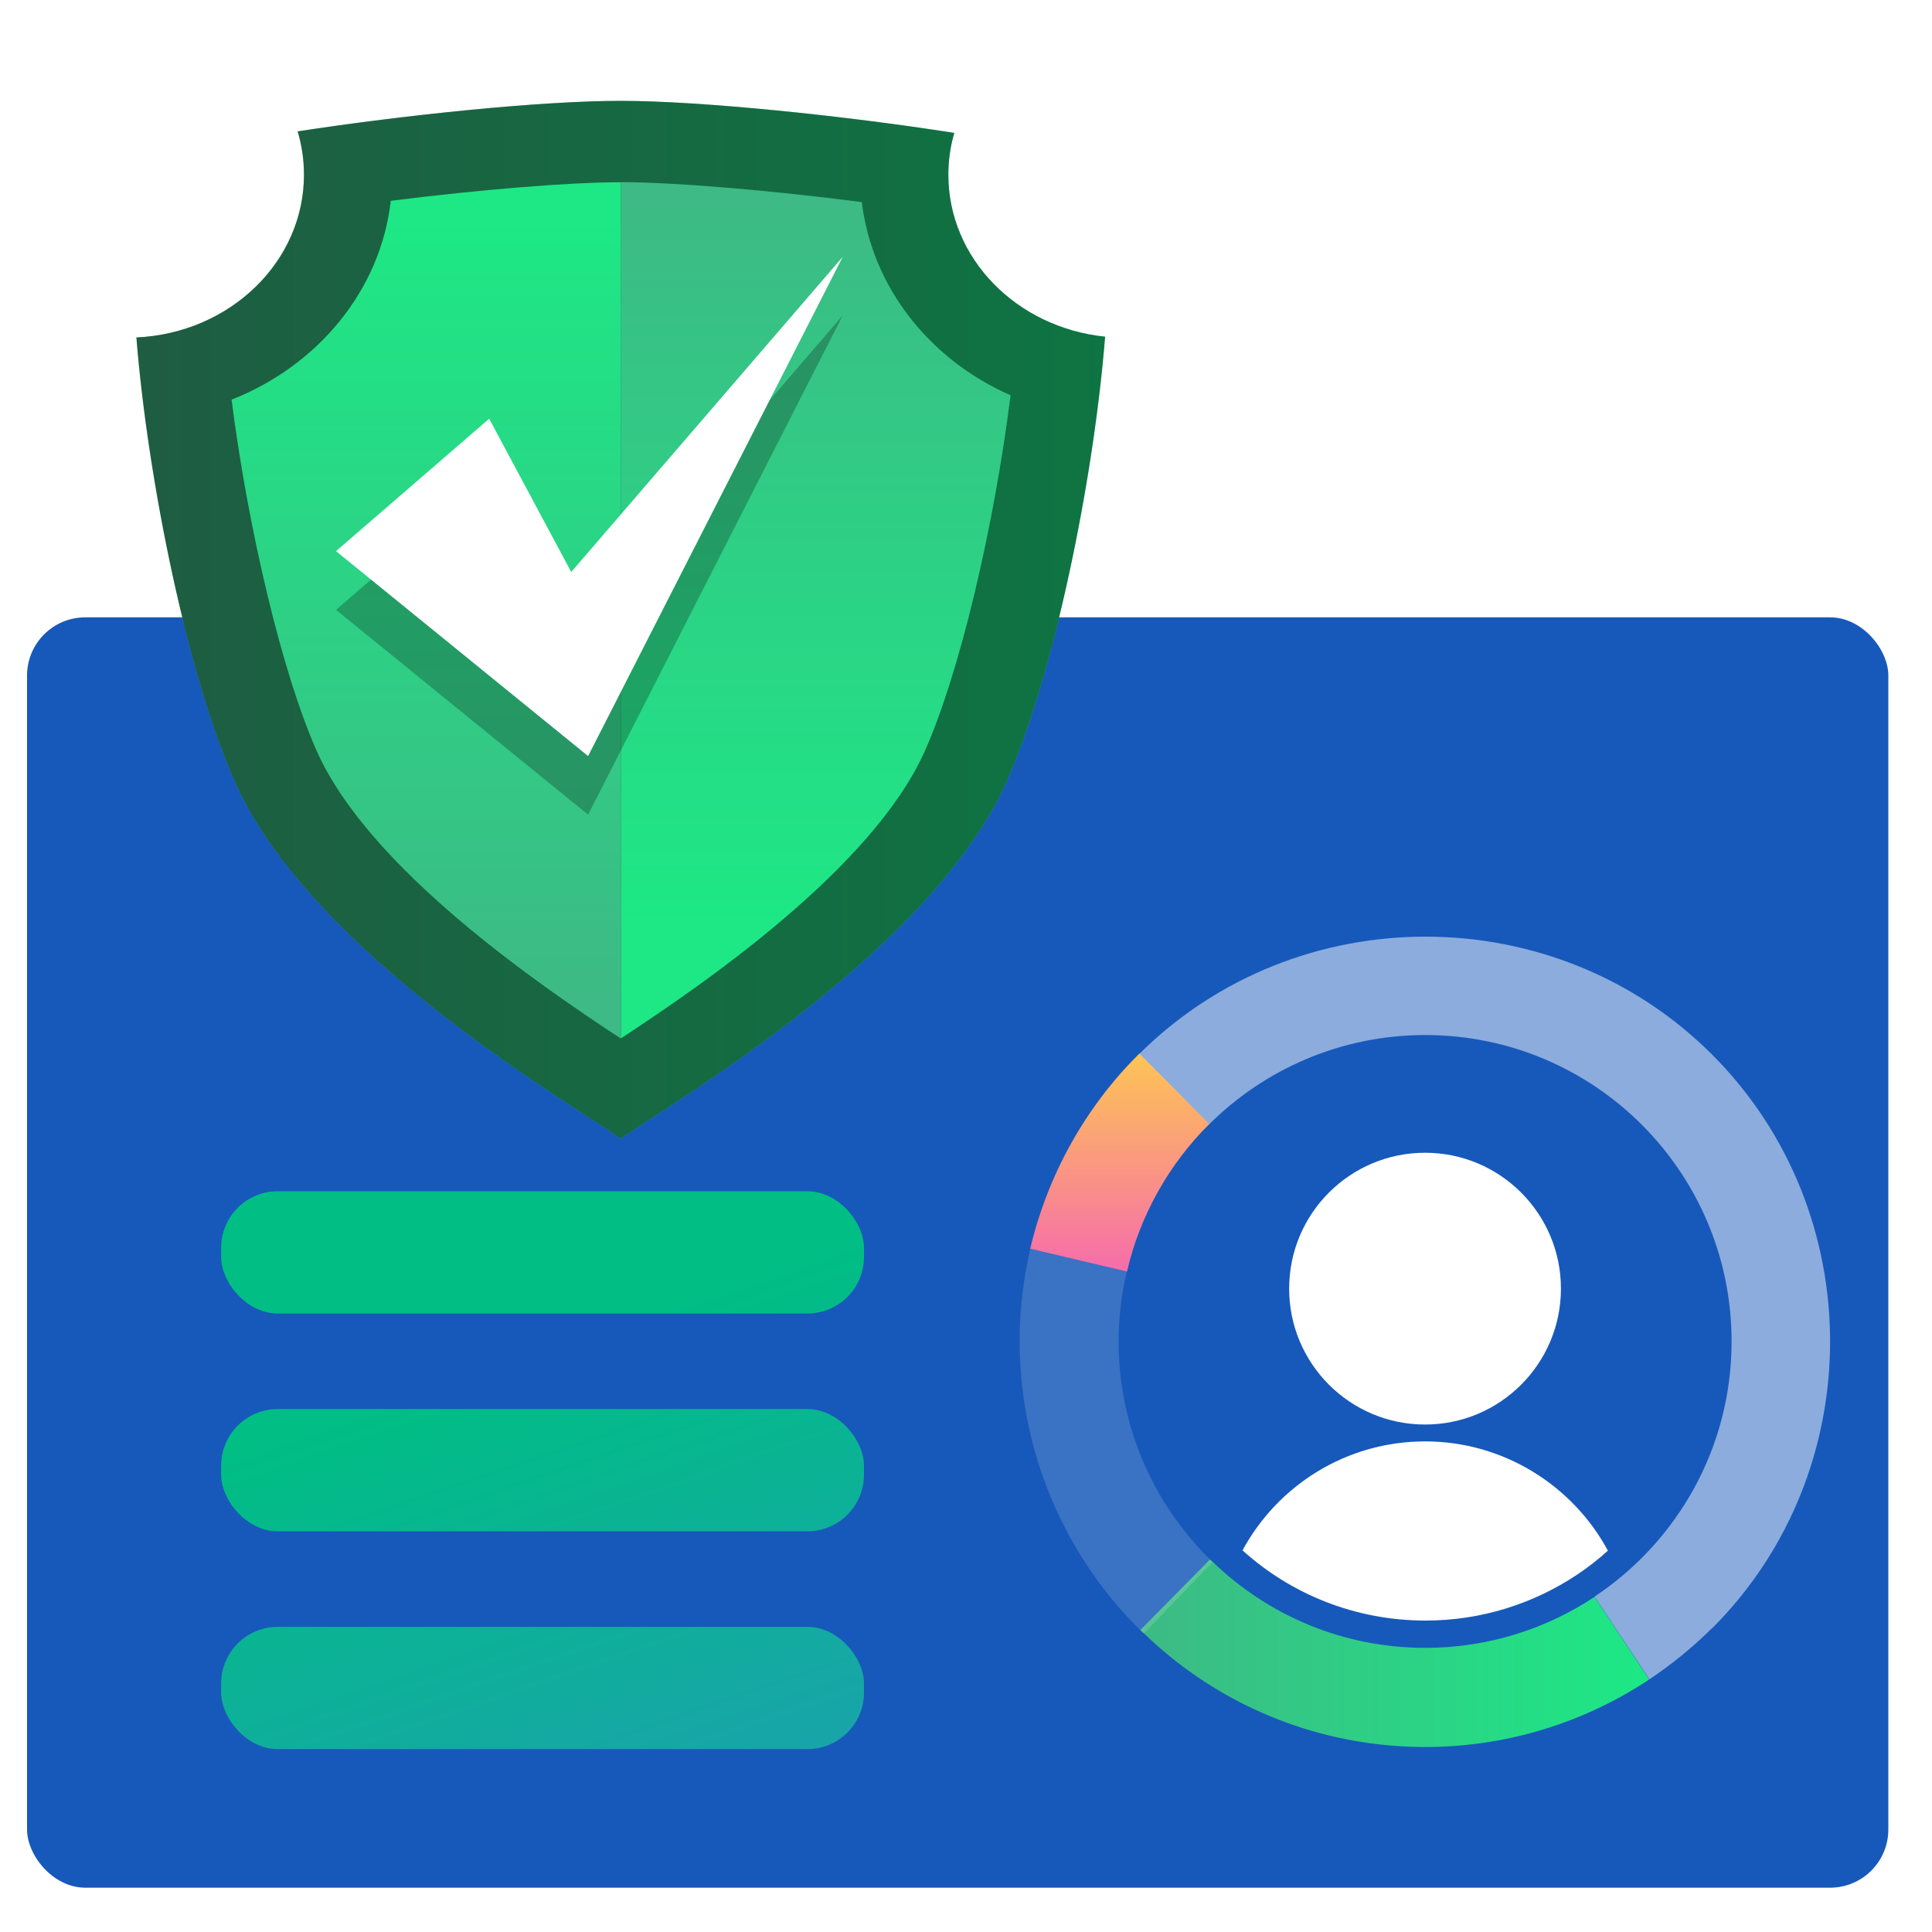
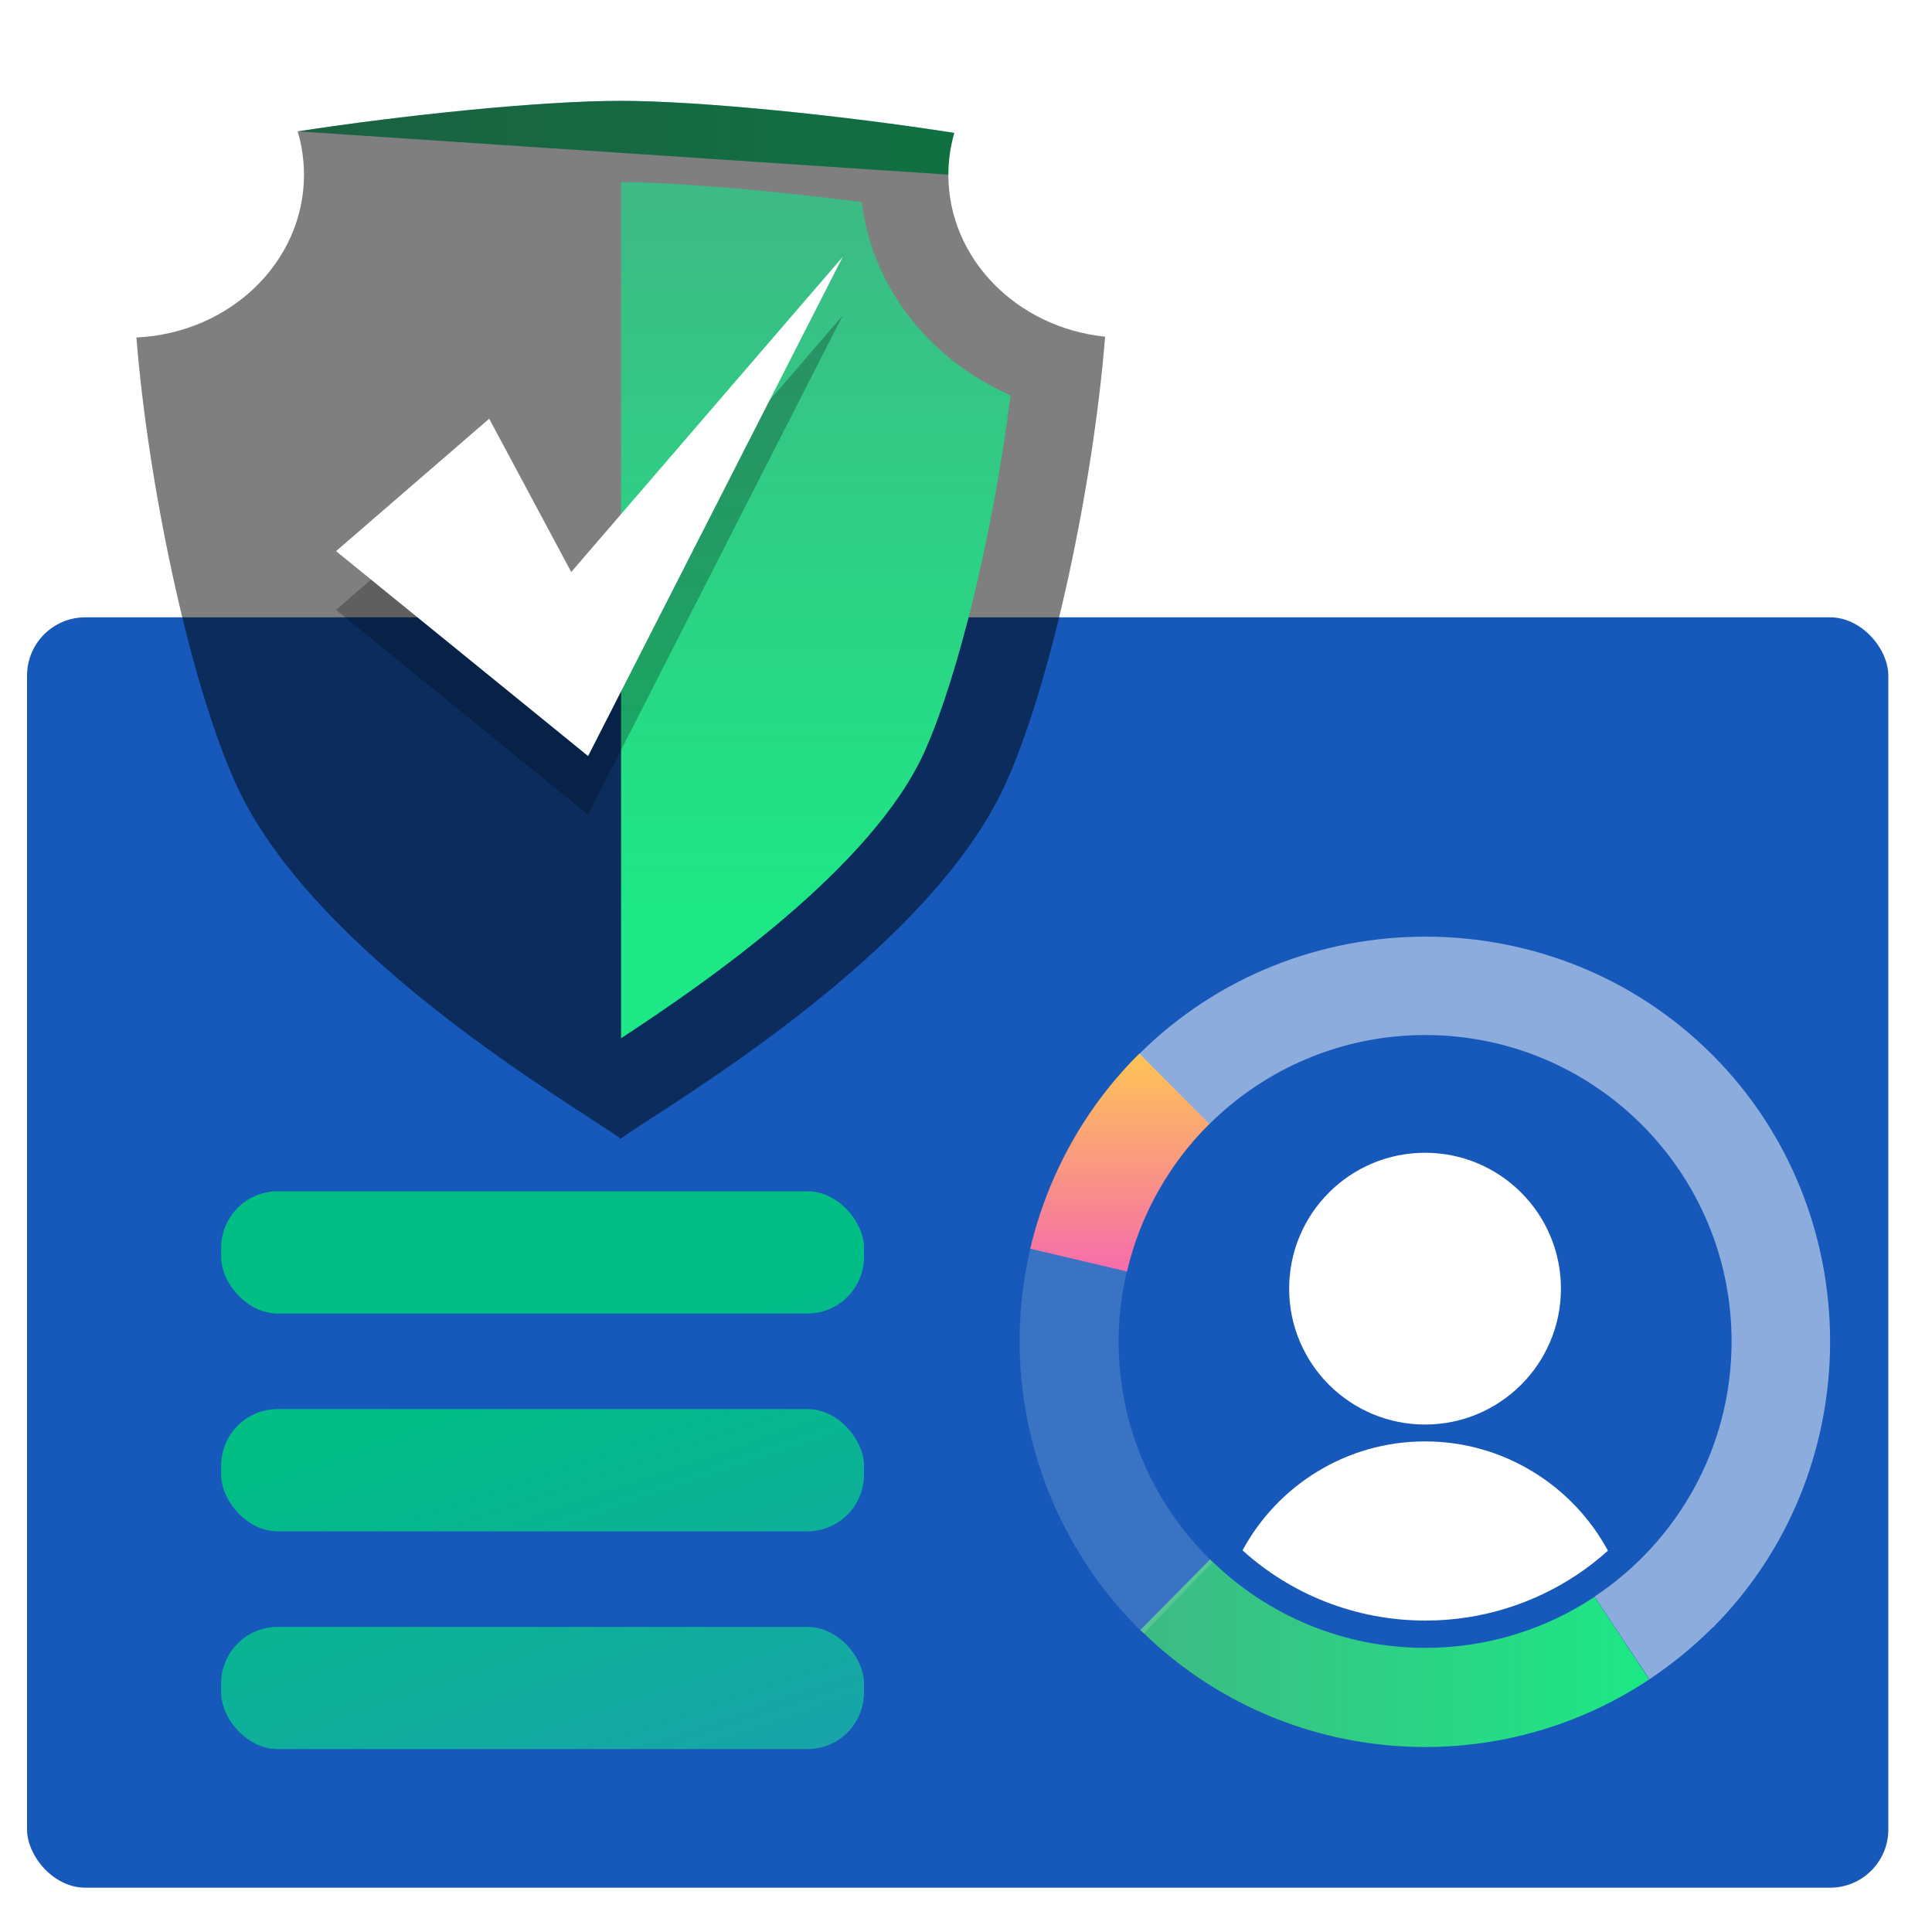
<svg xmlns="http://www.w3.org/2000/svg" xmlns:xlink="http://www.w3.org/1999/xlink" viewBox="0 0 150 150">
  <defs>
    <style>
      .cls-1 {
        opacity: .74;
      }

      .cls-2 {
        fill: url(#linear-gradient);
      }

      .cls-2, .cls-3, .cls-4, .cls-5, .cls-6, .cls-7, .cls-8, .cls-9, .cls-10, .cls-11, .cls-12, .cls-13, .cls-14, .cls-15 {
        stroke-width: 0px;
      }

      .cls-16 {
        isolation: isolate;
      }

      .cls-3 {
        fill: url(#linear-gradient-5);
      }

      .cls-17 {
        filter: url(#drop-shadow-1);
      }

      .cls-18 {
        fill: url(#linear-gradient-6);
      }

      .cls-18, .cls-19 {
        mix-blend-mode: multiply;
      }

      .cls-4 {
        fill: #1759ba;
      }

      .cls-5 {
        fill: url(#linear-gradient-2);
      }

      .cls-6 {
        fill: url(#linear-gradient-3);
      }

      .cls-7, .cls-13 {
        fill: #000;
      }

      .cls-7, .cls-14 {
        opacity: .5;
      }

      .cls-8 {
        fill: url(#linear-gradient-9);
      }

      .cls-9 {
        fill: url(#linear-gradient-8);
      }

      .cls-10 {
        opacity: .15;
      }

      .cls-10, .cls-11, .cls-14 {
        fill: #fff;
      }

      .cls-19 {
        fill: url(#linear-gradient-7);
      }

      .cls-12 {
        fill: url(#linear-gradient-10);
      }

      .cls-13 {
        opacity: .25;
      }

      .cls-15 {
        fill: url(#linear-gradient-4);
      }
    </style>
    <linearGradient id="linear-gradient" x1="88.53" y1="128.35" x2="128.05" y2="128.35" gradientUnits="userSpaceOnUse">
      <stop offset="0" stop-color="#3dba85" />
      <stop offset="1" stop-color="#1de885" />
    </linearGradient>
    <linearGradient id="linear-gradient-2" x1="86.94" y1="80.13" x2="86.94" y2="140.18" gradientUnits="userSpaceOnUse">
      <stop offset="0" stop-color="#ffcd4c" />
      <stop offset=".34" stop-color="#f563b4" />
      <stop offset=".68" stop-color="#9e50ed" />
      <stop offset=".99" stop-color="#1aafff" />
    </linearGradient>
    <linearGradient id="linear-gradient-3" x1="75.93" y1="195.89" x2="44.4" y2="103.89" gradientUnits="userSpaceOnUse">
      <stop offset="0" stop-color="#4279e8" />
      <stop offset="1" stop-color="#00be84" />
    </linearGradient>
    <linearGradient id="linear-gradient-4" x1="70.74" y1="197.67" x2="39.21" y2="105.67" xlink:href="#linear-gradient-3" />
    <linearGradient id="linear-gradient-5" x1="65.56" y1="199.44" x2="34.03" y2="107.44" xlink:href="#linear-gradient-3" />
    <linearGradient id="linear-gradient-6" x1="5159.98" y1="2606.27" x2="5918.9" y2="2606.27" gradientUnits="userSpaceOnUse">
      <stop offset=".09" stop-color="#6d36fe" />
      <stop offset=".72" stop-color="#ae40ec" />
      <stop offset="1" stop-color="#e244ba" />
    </linearGradient>
    <linearGradient id="linear-gradient-7" x1="5873.63" y1="2494.04" x2="6632.55" y2="2494.04" xlink:href="#linear-gradient-6" />
    <filter id="drop-shadow-1" filterUnits="userSpaceOnUse">
      <feOffset dx="2.46" dy="2.46" />
      <feGaussianBlur result="blur" stdDeviation="0" />
      <feFlood flood-color="#000" flood-opacity=".1" />
      <feComposite in2="blur" operator="in" />
      <feComposite in="SourceGraphic" />
    </filter>
    <linearGradient id="linear-gradient-8" x1="8.14" y1="45.65" x2="83.34" y2="45.65" xlink:href="#linear-gradient" />
    <linearGradient id="linear-gradient-9" x1="30.64" y1="74.96" x2="30.64" y2="14.57" xlink:href="#linear-gradient" />
    <linearGradient id="linear-gradient-10" x1="60.88" y1="13.13" x2="60.88" y2="69.23" xlink:href="#linear-gradient" />
  </defs>
  <g class="cls-16">
    <g id="Layer_1" data-name="Layer 1">
      <rect class="cls-4" x="2.1" y="47.93" width="144.51" height="98.63" rx="4.52" ry="4.52" />
      <g>
        <path class="cls-14" d="M132.92,126.41c-1.49,1.48-3.12,2.81-4.86,3.97l-4.26-6.42c6.41-4.26,10.64-11.54,10.64-19.81,0-13.14-10.65-23.79-23.78-23.79-6.54,0-12.47,2.65-16.76,6.91-.02.02-.03.03-.06.06l-5.45-5.45s.06-.05.08-.07c12.24-12.14,32.27-12.12,44.46.07,12.21,12.22,12.21,32.33,0,44.54Z" />
        <path class="cls-2" d="M128.05,130.39c-6.02,4-13.24,5.8-20.44,5.1-7.07-.68-13.69-3.73-18.8-8.68-.09-.08-.18-.16-.28-.25l5.42-5.49c.07.08.14.15.21.2,4.29,4.14,10.1,6.67,16.5,6.67,4.85,0,9.37-1.46,13.14-3.96l4.25,6.42Z" />
        <path class="cls-10" d="M94.16,121.26l-5.35,5.55h-.01c-.09-.08-.17-.16-.27-.25-.05-.03-.1-.09-.15-.14-7.72-7.73-10.86-18.91-8.39-29.46.07-.32.15-.64.24-.95.07-.27.14-.54.23-.81.02-.12.06-.23.09-.34l7.37,2.28c-.17.52-.31,1.05-.43,1.58-.42,1.74-.64,3.56-.64,5.43,0,6.62,2.72,12.6,7.08,16.91.07.08.14.15.21.2Z" />
        <path class="cls-5" d="M93.89,87.27c-3.11,3.08-5.39,7.1-6.39,11.45l-7.51-1.77c1.34-5.71,4.28-11.01,8.47-15.15l5.43,5.46Z" />
      </g>
      <rect class="cls-6" x="17.17" y="92.49" width="49.91" height="9.49" rx="4.39" ry="4.39" />
      <rect class="cls-15" x="17.17" y="109.4" width="49.91" height="9.49" rx="4.39" ry="4.39" />
      <rect class="cls-3" x="17.17" y="126.31" width="49.91" height="9.49" rx="4.39" ry="4.39" />
      <g class="cls-1">
        <polygon class="cls-18" points="5918.9 2295.98 5405.05 2916.56 5159.98 2916.56 5159.98 2673.1 5472.24 2295.98 5918.9 2295.98" />
      </g>
      <g class="cls-1">
        <polygon class="cls-19" points="6632.55 2183.75 6118.69 2804.33 5873.63 2804.33 5873.63 2560.87 6185.89 2183.75 6632.55 2183.75" />
      </g>
      <g>
        <g class="cls-17">
-           <path class="cls-9" d="M71.17,11.1c0-1.12.16-2.21.46-3.24-8.44-1.33-19.69-2.49-25.89-2.49s-16.75,1.09-25.09,2.37c.32,1.07.49,2.2.49,3.37,0,6.77-5.76,12.3-13.01,12.63.89,11.17,4.01,26.37,7.68,34.57,6.09,13.59,27.13,25.53,29.92,27.64,2.79-2.11,23.83-14.06,29.92-27.64,3.68-8.21,6.8-23.45,7.69-34.63-6.85-.7-12.17-6.06-12.17-12.57Z" />
+           <path class="cls-9" d="M71.17,11.1c0-1.12.16-2.21.46-3.24-8.44-1.33-19.69-2.49-25.89-2.49s-16.75,1.09-25.09,2.37Z" />
          <path class="cls-7" d="M71.17,11.1c0-1.12.16-2.21.46-3.24-8.44-1.33-19.69-2.49-25.89-2.49s-16.75,1.09-25.09,2.37c.32,1.07.49,2.2.49,3.37,0,6.77-5.76,12.3-13.01,12.63.89,11.17,4.01,26.37,7.68,34.57,6.09,13.59,27.13,25.53,29.92,27.64,2.79-2.11,23.83-14.06,29.92-27.64,3.68-8.21,6.8-23.45,7.69-34.63-6.85-.7-12.17-6.06-12.17-12.57Z" />
          <g>
-             <path class="cls-8" d="M45.74,11.69c-4.04,0-10.95.57-17.86,1.44-.79,6.94-5.64,12.79-12.36,15.44.64,5.03,1.62,10.32,2.77,15.1,1.17,4.88,2.52,9.23,3.86,12.22,4.05,9.05,17.1,18.03,23.59,22.28,0,0,.01,0,.02-.01V11.69h-.02Z" />
            <path class="cls-12" d="M64.45,13.23c-7.15-.92-14.49-1.54-18.69-1.55v66.47c6.5-4.26,19.52-13.23,23.57-22.27,1.34-3,2.69-7.34,3.86-12.22,1.17-4.88,2.17-10.3,2.81-15.43-6.3-2.77-10.75-8.4-11.55-15Z" />
          </g>
        </g>
        <polygon class="cls-13" points="37.98 37.06 26.09 47.35 45.66 63.25 65.43 24.49 44.35 48.96 37.98 37.06" />
        <polygon class="cls-11" points="37.98 32.51 26.09 42.79 45.66 58.7 65.43 19.94 44.35 44.41 37.98 32.51" />
      </g>
      <g>
        <circle class="cls-11" cx="110.64" cy="100.05" r="10.55" />
        <path class="cls-11" d="M124.83,120.4c-.75.68-1.55,1.3-2.39,1.86-3.38,2.25-7.43,3.56-11.76,3.56-5.46,0-10.45-2.05-14.21-5.45,2.72-5.04,8.06-8.46,14.17-8.46s11.48,3.44,14.2,8.49Z" />
      </g>
    </g>
  </g>
</svg>